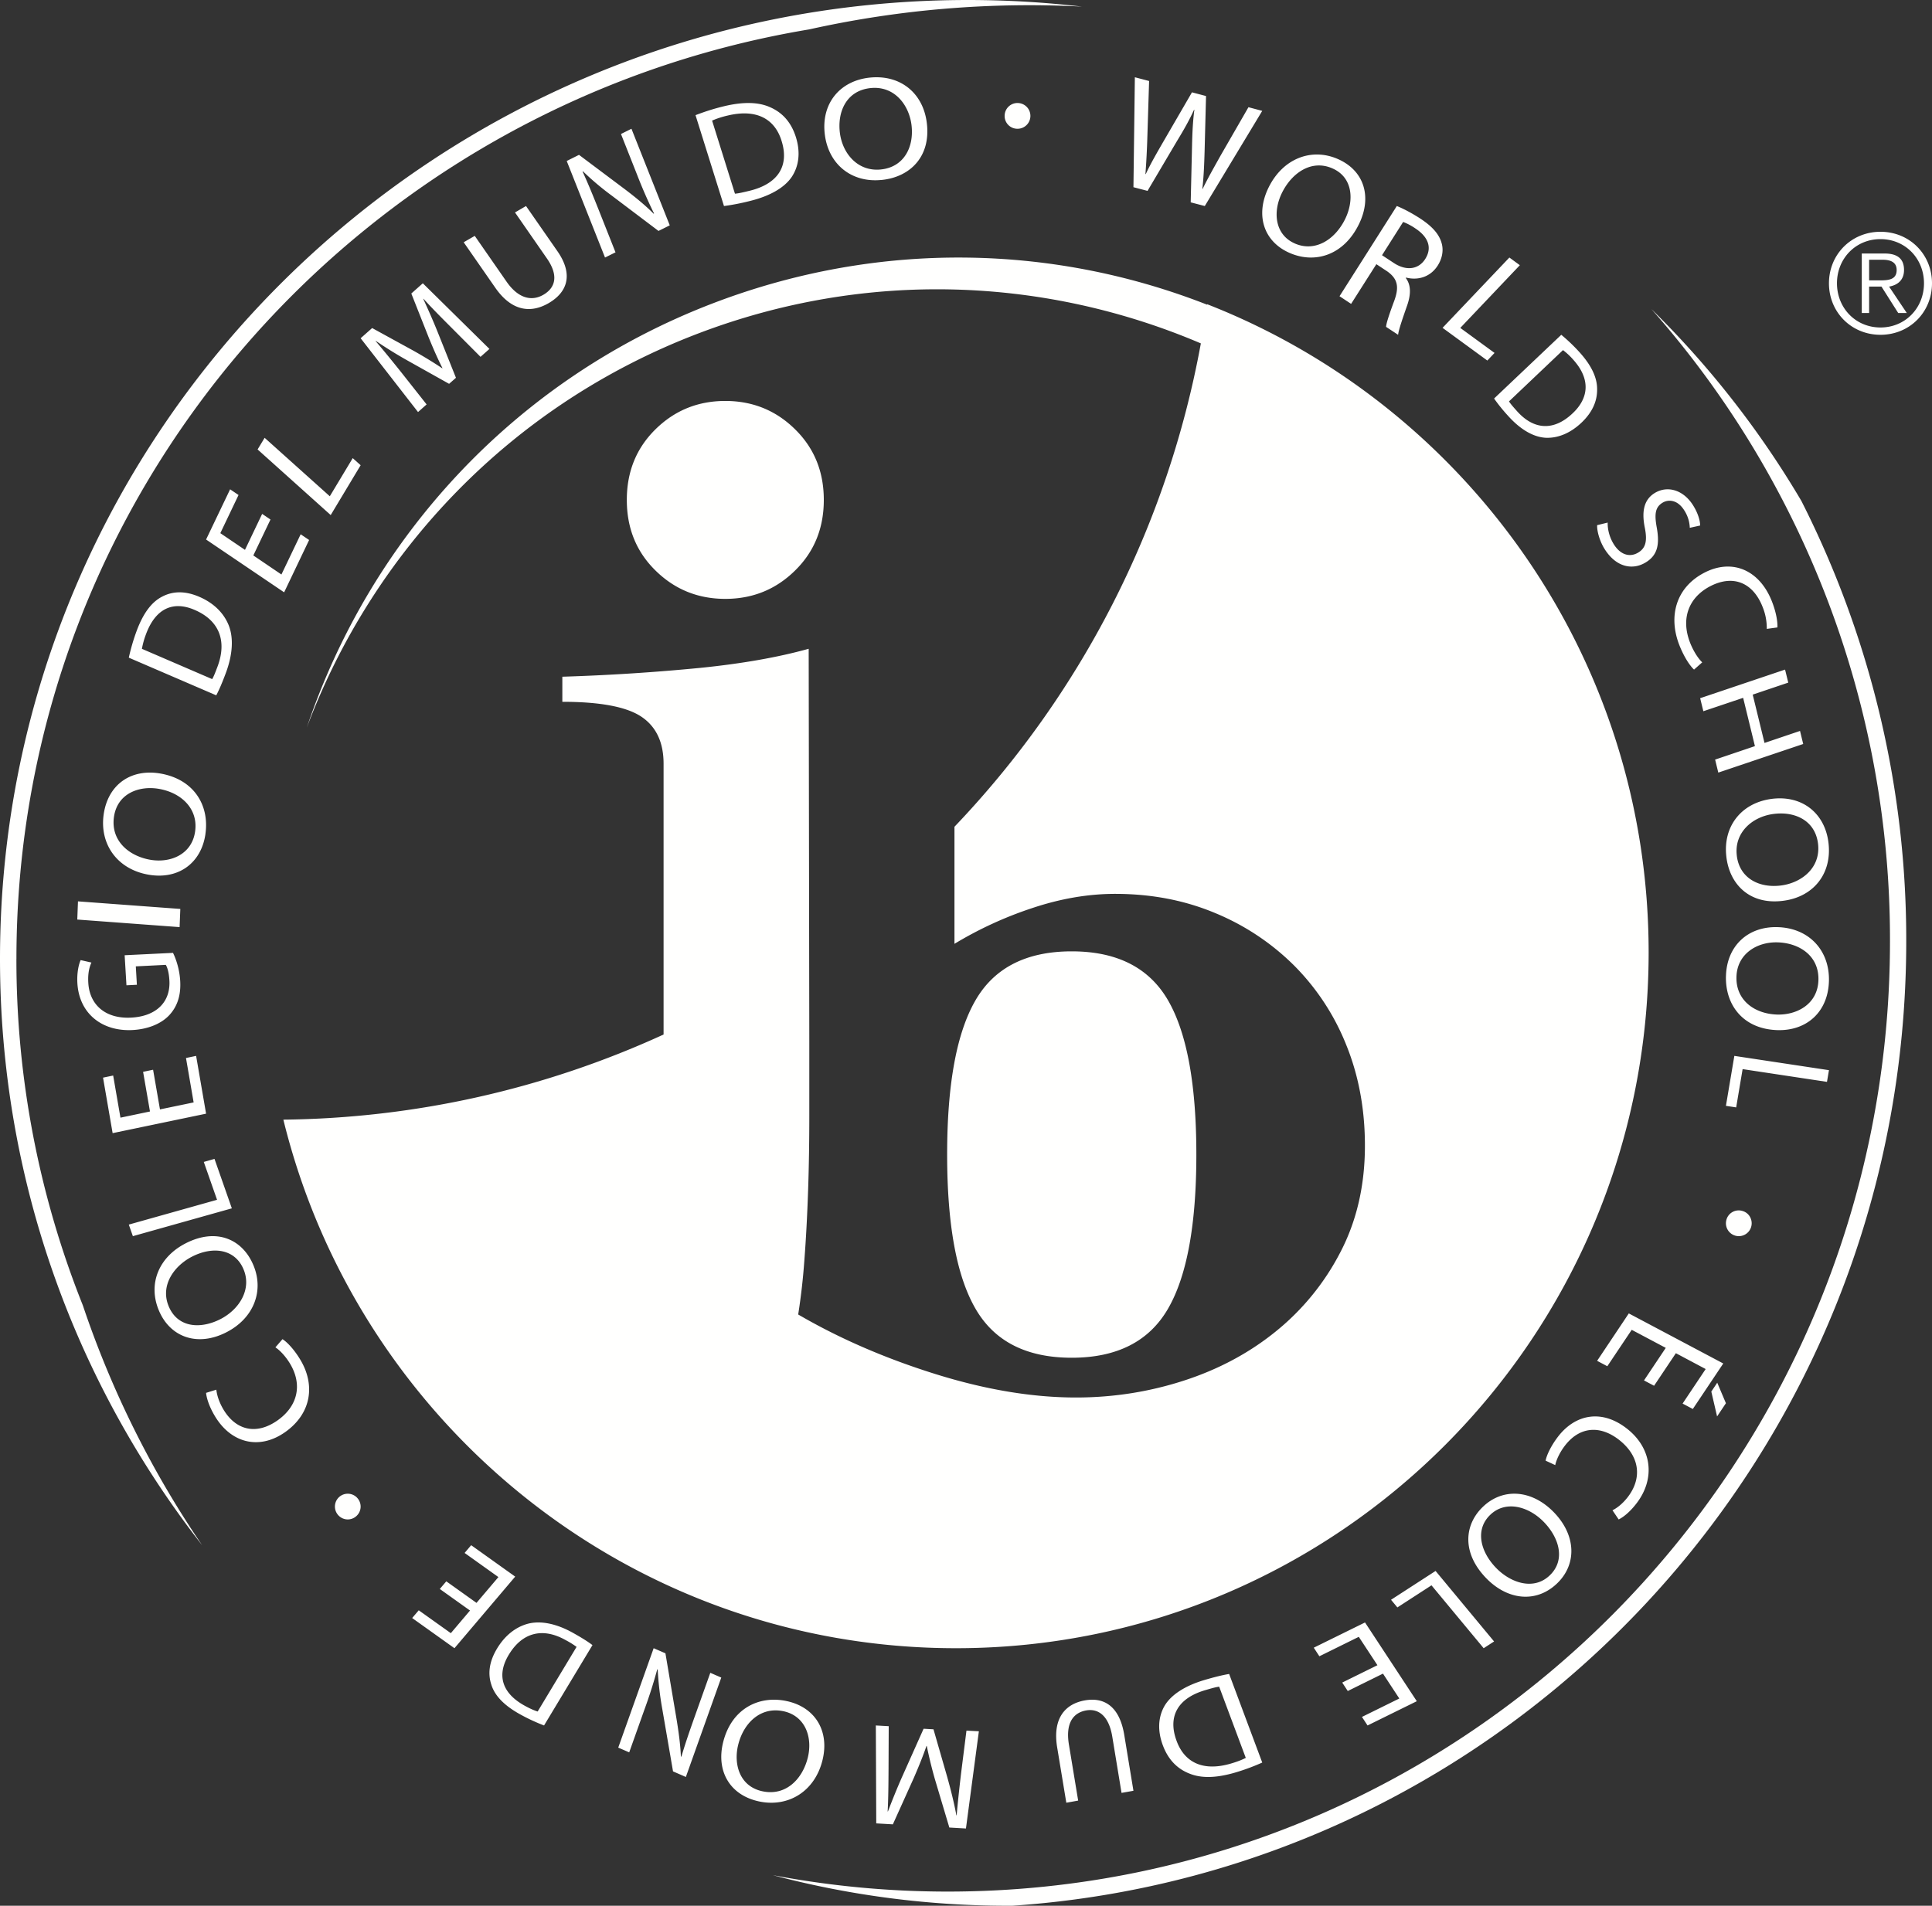
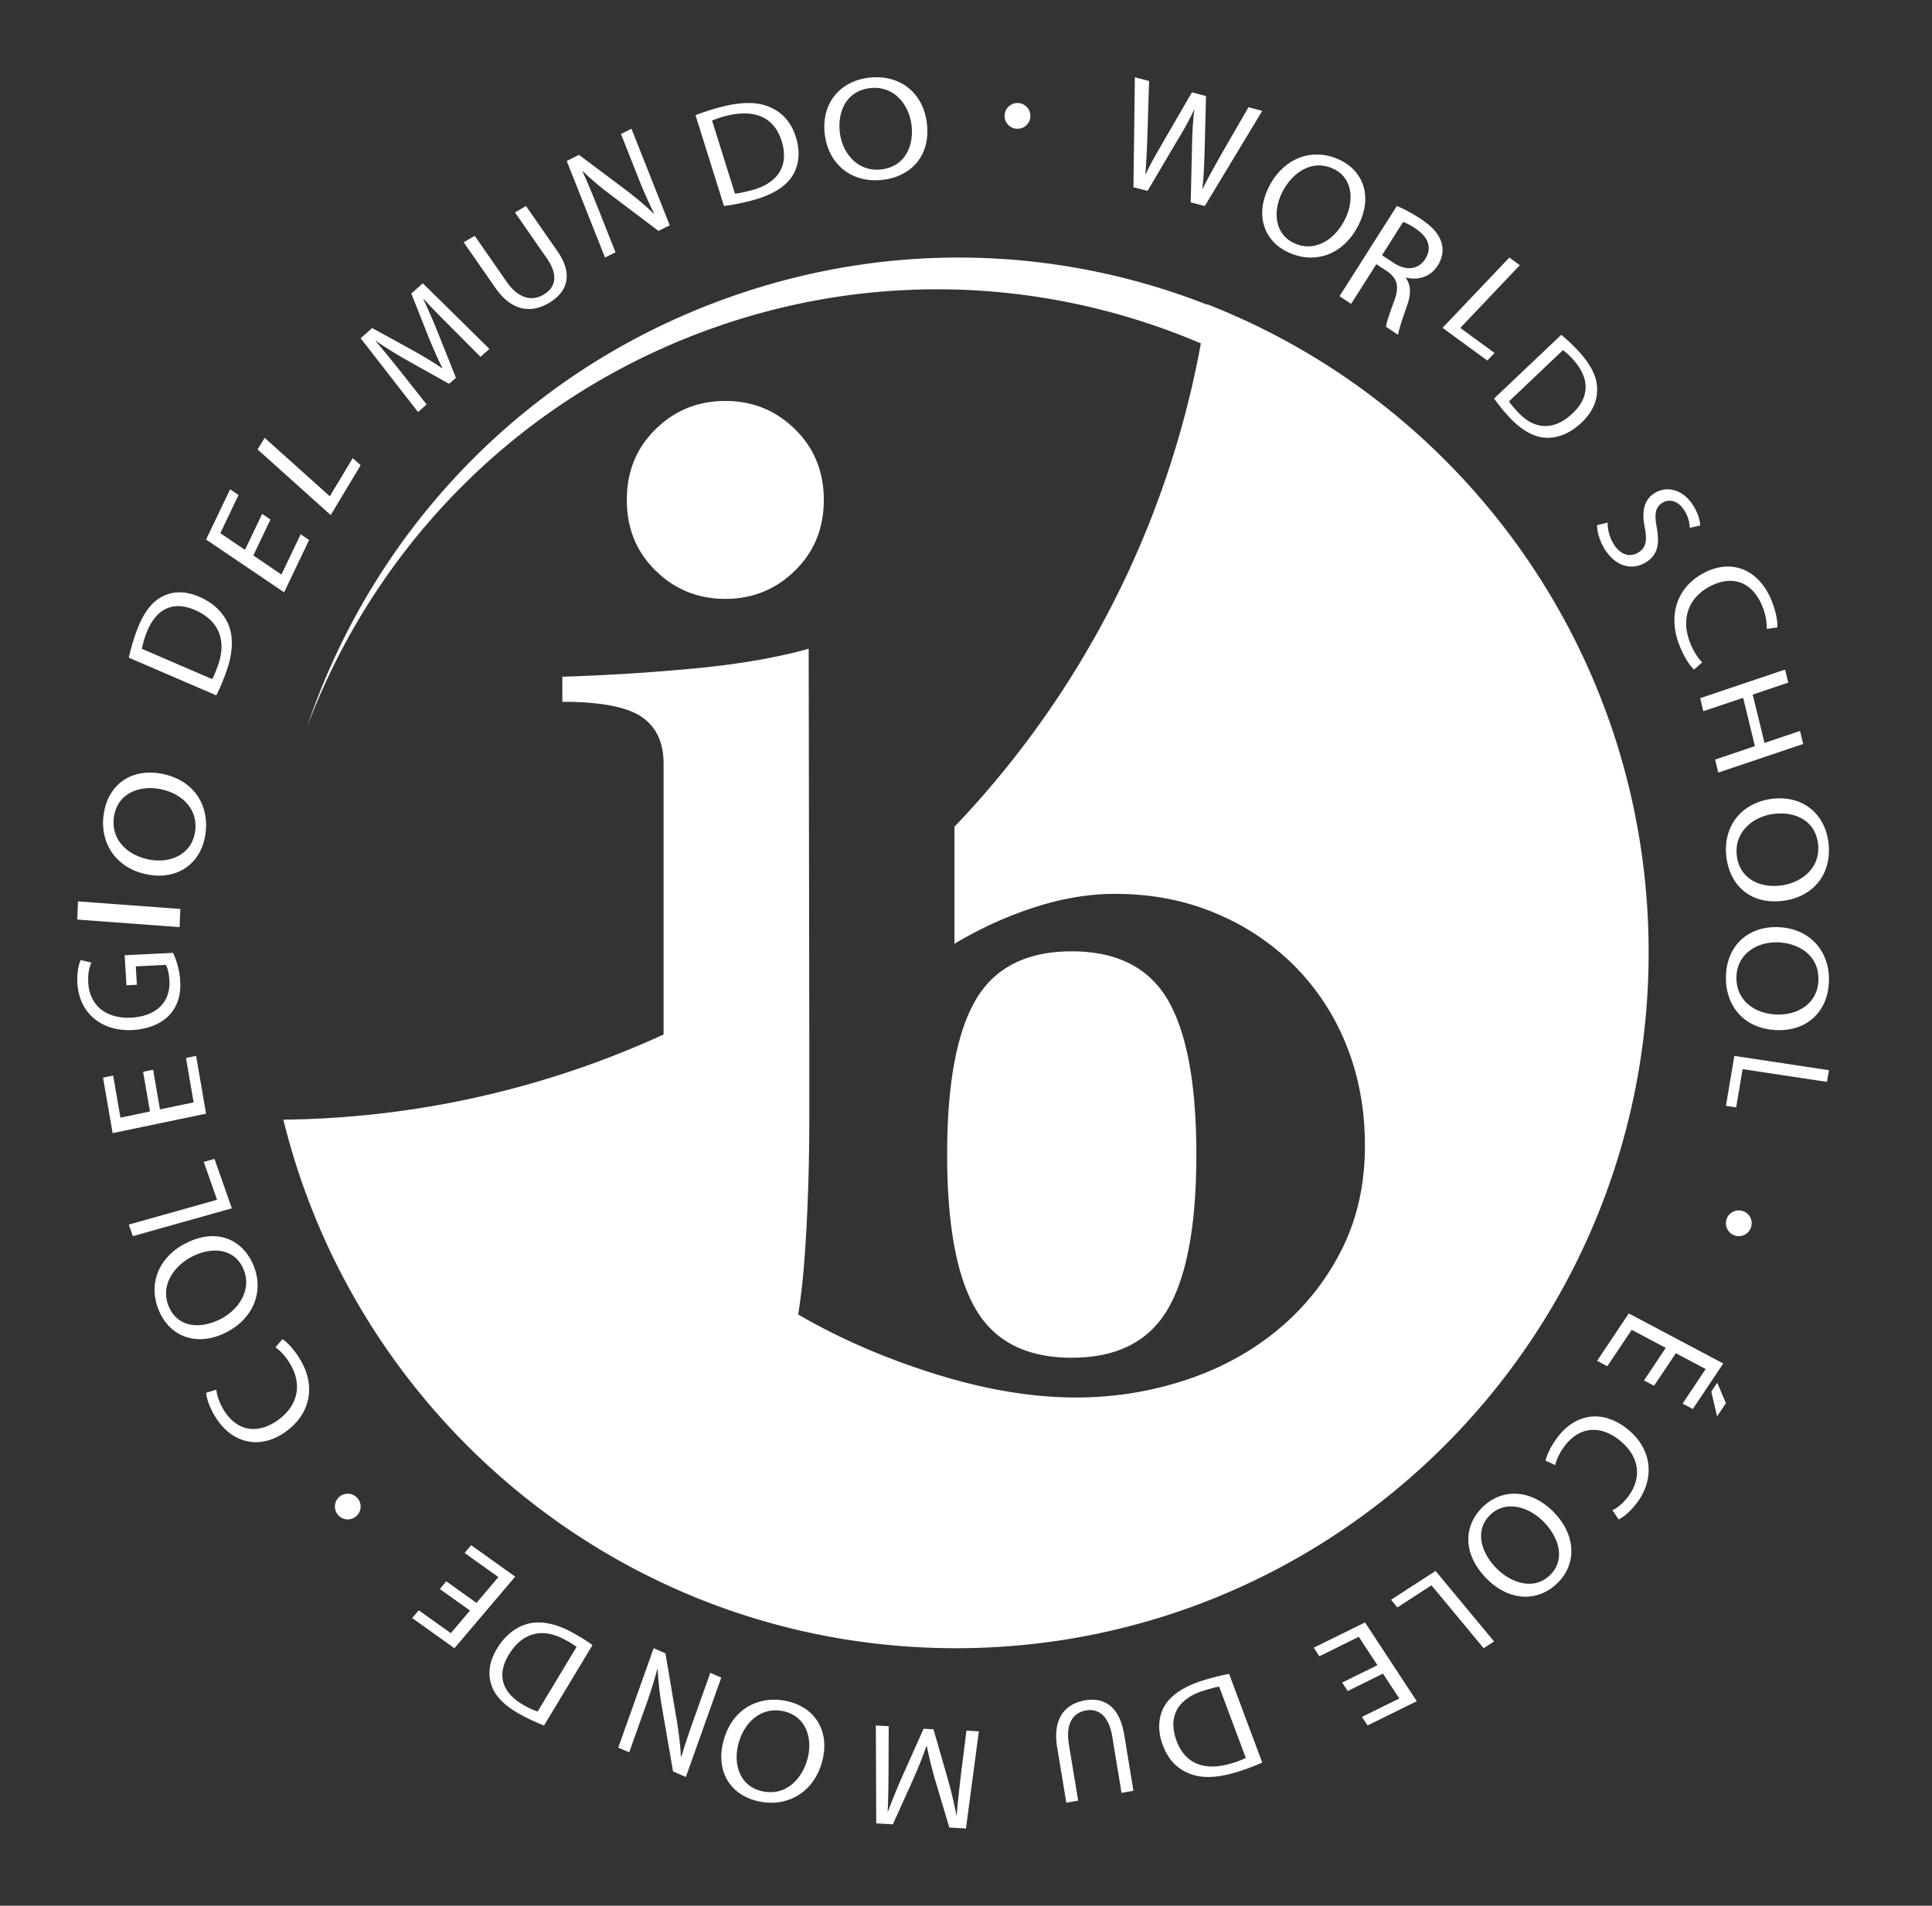
<svg xmlns="http://www.w3.org/2000/svg" width="75" height="74" viewBox="0 0 75 74">
  <rect x="0" y="0" width="75" height="74" fill="#333333" stroke="none" />
  <g fill="#FFFFFE" fill-rule="evenodd">
    <path d="M63.82 53.602l.845-1.264-1.322-.701-.947 1.414-.396-.21L63.23 51l3.667 1.944-1.182 1.767-.397-.21.896-1.341-1.157-.615-.846 1.264-.391-.207zM66.657 55l-.224-.965.23-.344.337.796-.343.513zM60 56.717c.038-.199.194-.554.481-.93.667-.87 1.703-1.09 2.698-.296.951.76 1.086 1.925.352 2.883-.291.38-.56.563-.695.626l-.24-.356c.183-.09.401-.261.598-.518.554-.724.47-1.567-.324-2.202-.745-.595-1.548-.536-2.12.211-.19.247-.33.534-.376.755L60 56.717M57.856 58.816c-.597.565-.405 1.424.23 2.074.558.57 1.444.88 2.07.286.628-.593.377-1.462-.23-2.083-.59-.604-1.473-.842-2.066-.281l-.004.004zm-.278-.318c.774-.732 1.885-.653 2.733.214.89.91.903 2.046.124 2.782-.8.758-1.902.645-2.734-.206-.96-.983-.866-2.086-.127-2.786l.004-.004zM58 63.738l-.404.262-2.026-2.442-1.324.858-.246-.297L55.729 61 58 63.738M52.105 65.334l1.367-.674-.724-1.102-1.53.755L51 63.98 52.99 63 55 66.058 53.088 67l-.217-.332 1.45-.715-.634-.966-1.367.675-.215-.328M47.328 65.494c-.137.016-.324.072-.524.13-1.092.314-1.48 1.031-1.128 1.976.306.836 1.025 1.196 2.104.88.264-.077.455-.155.581-.221l-1.033-2.765zM49 68.44c-.3.134-.658.274-1.063.392-.733.213-1.308.221-1.76.037-.465-.18-.823-.531-1.035-1.097-.213-.57-.182-1.097.061-1.525.253-.436.797-.79 1.565-1.016.369-.108.672-.185.947-.231L49 68.44zM43.538 69.618l-.359-2.181c-.134-.818-.543-1.104-1.015-1.021-.52.093-.801.513-.67 1.32l.36 2.181-.46.083-.355-2.148c-.186-1.13.31-1.69 1.076-1.826.724-.128 1.34.2 1.529 1.345L44 69.536l-.462.082M34.493 68.698c-.003.53-.007 1.173-.035 1.64h.012c.166-.431.351-.9.58-1.411l.804-1.8.384.022.53 1.84c.154.55.275 1.043.358 1.499h.012c.04-.471.108-1.1.176-1.67l.204-1.618.482.026L37.498 71l-.645-.037-.558-1.87a16.922 16.922 0 0 1-.318-1.299h-.011c-.129.376-.293.784-.496 1.252l-.809 1.793-.645-.037L34 67l.5.028-.007 1.67M30.397 66.444c-.859-.176-1.523.439-1.739 1.3-.19.753.049 1.63.952 1.814.903.186 1.542-.482 1.747-1.303.2-.799-.1-1.634-.953-1.81l-.007-.001zm.126-.394c1.114.228 1.692 1.162 1.403 2.31-.301 1.202-1.321 1.822-2.441 1.593-1.151-.236-1.693-1.18-1.412-2.305.326-1.3 1.379-1.818 2.443-1.6l.007.002zM28 65.14L26.625 69l-.498-.217-.42-2.437a12.056 12.056 0 0 1-.175-1.524h-.018a19.3 19.3 0 0 1-.512 1.602l-.576 1.62L24 67.86 25.375 64l.457.198.412 2.44c.091.537.168 1.08.188 1.571h.02c.147-.497.307-.963.535-1.605l.587-1.649.426.185M22.383 63.949a3.126 3.126 0 0 0-.418-.26c-.905-.513-1.697-.294-2.212.562-.461.756-.303 1.467.595 1.97.22.124.397.198.524.237l1.511-2.51zM21.12 67a7.282 7.282 0 0 1-.948-.443c-.61-.341-.965-.717-1.097-1.137-.142-.426-.089-.893.22-1.406.311-.518.738-.846 1.216-.969.492-.121 1.097.003 1.736.361.307.172.551.321.753.473L21.12 67zM17.325 61.403l1.173.837.85-1.002-1.312-.937.255-.301L20 61.22 17.642 64 16 62.828l.256-.3 1.245.888.745-.879-1.173-.837.252-.297M13.868 58.164a.495.495 0 0 1-.029.701.495.495 0 0 1-.704-.026.497.497 0 1 1 .73-.679l.003.004M10.966 52c.168.104.441.38.691.796.58.962.45 2.078-.585 2.811-.99.7-2.089.446-2.726-.613-.253-.42-.333-.753-.346-.909l.398-.124c.023.216.11.493.28.777.482.8 1.273.998 2.1.413.775-.549.975-1.376.48-2.202-.165-.273-.382-.511-.567-.631l.275-.318M9.448 49.273c-.337-.782-1.19-.887-1.989-.48-.699.356-1.258 1.125-.903 1.947.355.823 1.234.872 1.997.484.74-.378 1.232-1.168.897-1.946l-.002-.005zm.38-.166c.438 1.015.021 2.085-1.043 2.627-1.116.57-2.17.193-2.609-.828-.452-1.05-.008-2.099 1.036-2.63 1.204-.614 2.196-.144 2.613.825l.003.006zM5.158 48L5 47.551l3.426-.963-.515-1.47.416-.118L9 46.92 5.158 48M5.943 41.538l.267 1.54 1.307-.271-.297-1.725.393-.082L8 43.244 4.372 44 4 41.845l.393-.082.283 1.636 1.146-.24-.267-1.54.388-.081M6.716 37c.1.2.251.605.279 1.082.032.536-.092.985-.436 1.35-.306.32-.816.535-1.425.565-1.165.057-2.06-.632-2.13-1.82-.024-.41.055-.74.127-.896l.418.095c-.087.194-.143.433-.121.792.051.86.676 1.395 1.654 1.347.992-.049 1.543-.613 1.494-1.444-.017-.3-.076-.502-.14-.605l-1.164.058.042.715-.405.02-.07-1.167L6.717 37M3.027 35L7 35.294 6.972 36 3 35.706 3.027 35M7.574 32.287c.126-.876-.526-1.5-1.396-1.654-.763-.136-1.623.166-1.754 1.087-.131.92.571 1.515 1.4 1.663.808.143 1.625-.219 1.749-1.09l.001-.006zm.401.099c-.163 1.136-1.06 1.783-2.22 1.576-1.218-.216-1.894-1.197-1.73-2.34.168-1.173 1.077-1.786 2.214-1.584 1.314.235 1.892 1.256 1.736 2.34v.008zM8.237 26.37c.067-.112.132-.288.203-.475.387-1.02.057-1.806-.875-2.208-.822-.361-1.514-.084-1.893.927a3.154 3.154 0 0 0-.163.58l2.728 1.176zM5 25.537c.07-.314.169-.674.31-1.053.257-.687.584-1.114.988-1.318.406-.213.883-.232 1.44.009.564.243.953.634 1.143 1.112.191.49.152 1.136-.118 1.856-.13.347-.245.623-.368.857L5 25.537zM10.5 20.173l-.666 1.395 1.091.74.747-1.562.328.222L11.03 23 8 20.95 8.933 19l.327.221-.707 1.482.957.648.667-1.396.323.218M10 17.452l.273-.452 2.53 2.27.89-1.481.307.276L12.838 20 10 17.452M17.528 12.726c-.357-.357-.791-.792-1.088-1.125l-.008.007c.182.398.379.836.575 1.328l.693 1.734-.266.234-1.594-.893a16.81 16.81 0 0 1-1.25-.774l-.008.007c.293.344.674.81 1.016 1.24l.963 1.22-.333.296L14 13.134l.447-.396 1.633.896c.41.233.765.45 1.088.667l.008-.008c-.172-.336-.34-.718-.524-1.165l-.685-1.731.447-.397L19 13.549l-.346.307-1.126-1.13M18.43 9.159l1.236 1.78c.464.667.988.762 1.426.508.482-.28.594-.758.136-1.416l-1.236-1.782L20.42 8l1.219 1.754c.64.922.37 1.604-.341 2.017-.672.39-1.42.337-2.07-.597L18 9.407l.43-.248M23.487 10L22 6.251l.477-.238 1.82 1.365c.417.319.77.61 1.079.922l.013-.012a19.02 19.02 0 0 1-.66-1.51l-.623-1.575.407-.203L26 8.75l-.437.217-1.817-1.373a10.83 10.83 0 0 1-1.117-.943l-.013.012c.212.462.396.91.643 1.532l.635 1.603-.407.202M28.53 7.521c.142-.01.337-.058.543-.107 1.133-.267 1.572-.973 1.268-1.942-.263-.858-.975-1.254-2.094-.985a3.401 3.401 0 0 0-.604.196l.888 2.838zM27 4.472c.316-.122.69-.247 1.108-.347.76-.182 1.348-.163 1.798.043.463.205.807.573.99 1.155.183.585.12 1.114-.153 1.535-.285.43-.86.761-1.658.953a8.617 8.617 0 0 1-.98.189L27 4.472zM34.197 6.58c.889-.09 1.297-.865 1.186-1.738-.1-.762-.653-1.516-1.586-1.422-.934.096-1.298.912-1.192 1.745.105.81.704 1.505 1.587 1.416l.005-.002zm.027.407c-1.152.118-2.052-.589-2.203-1.752-.157-1.22.59-2.104 1.75-2.222 1.19-.12 2.06.606 2.206 1.747.171 1.316-.645 2.115-1.746 2.227h-.007zM39.461 4.999a.496.496 0 0 1-.46-.533.498.498 0 0 1 .533-.465.5.5 0 1 1-.068.998h-.005M44 7.268L44.055 3l.553.145-.067 2.15a32.427 32.427 0 0 1-.075 1.462l.013.003c.174-.38.428-.82.706-1.301l1.087-1.874.546.144-.056 2.159c-.015.51-.035 1.008-.088 1.445l.012.002c.203-.417.438-.83.698-1.296l1.081-1.876.535.142L46.77 8l-.547-.143.052-2.212c.013-.55.035-.963.09-1.38l-.012-.004c-.176.386-.376.746-.666 1.221l-1.14 1.93L44 7.269M50.273 9.458c.778.335 1.547-.144 1.945-.952.348-.708.316-1.618-.5-1.97-.817-.354-1.574.185-1.953.954-.368.75-.269 1.631.503 1.965l.005.003zm-.206.365c-1.008-.437-1.349-1.466-.82-2.543.556-1.13 1.664-1.547 2.677-1.11 1.042.45 1.347 1.485.827 2.54-.6 1.22-1.716 1.532-2.679 1.115l-.005-.002zM53.65 9.91l.46.303c.483.318.96.25 1.217-.156.291-.459.093-.875-.384-1.188a2.314 2.314 0 0 0-.473-.251l-.82 1.292zM54.224 8c.259.102.61.29.916.49.481.316.736.62.827.963.074.266.024.577-.154.857-.295.463-.788.581-1.23.468l-.01.017c.203.27.203.627.056 1.054-.2.572-.335.97-.355 1.151l-.467-.308c.007-.139.125-.495.313-1 .207-.558.133-.869-.266-1.154l-.424-.28-.98 1.541-.45-.297L54.224 8zM58.594 10l.406.298-2.312 2.435 1.33.971-.28.296L56 12.73 58.594 10M58.579 15.586c.064.103.18.233.303.37.67.758 1.449.774 2.164.096.638-.597.701-1.331.034-2.077a2.634 2.634 0 0 0-.405-.38l-2.096 1.991zM60.609 13c.226.188.478.421.728.7.453.508.666.973.663 1.417.005.453-.18.89-.608 1.296-.433.41-.914.604-1.382.586-.48-.024-.99-.32-1.465-.85a6.727 6.727 0 0 1-.545-.674L60.609 13zM62.41 20.293c-.007.25.064.562.236.838.255.412.62.522.945.328.292-.174.363-.444.262-.96-.127-.62-.049-1.096.393-1.361.495-.294 1.11-.112 1.485.493.195.314.266.593.269.775l-.403.089a1.32 1.32 0 0 0-.213-.676c-.264-.424-.622-.431-.838-.302-.297.177-.326.453-.228.983.115.653.024 1.068-.442 1.345-.49.294-1.135.198-1.591-.536-.186-.3-.294-.684-.284-.917l.408-.1M65.763 26c-.153-.138-.383-.473-.571-.95-.433-1.105-.146-2.241.986-2.82 1.08-.55 2.132-.09 2.608 1.124.19.484.222.844.213 1.009l-.413.057a2.175 2.175 0 0 0-.164-.858c-.361-.918-1.116-1.265-2.019-.805-.846.433-1.164 1.258-.792 2.205.124.314.303.598.469.757l-.317.281M69.42 26.506l-1.38.466.458 1.876 1.379-.466.123.507L66.704 30l-.123-.505 1.545-.523-.457-1.875-1.545.52-.124-.506L69.296 26l.124.506M67.422 33.22c.101.886.88 1.284 1.75 1.159.763-.11 1.51-.675 1.405-1.607-.106-.93-.926-1.283-1.757-1.162-.809.115-1.498.724-1.398 1.603v.007zm-.406.033c-.131-1.15.565-2.06 1.727-2.228 1.217-.173 2.11.56 2.24 1.715.135 1.188-.581 2.07-1.72 2.232-1.315.19-2.123-.614-2.247-1.713v-.006zM67.409 37.94c-.023.895.693 1.425 1.572 1.455.77.025 1.586-.402 1.61-1.342.025-.94-.738-1.433-1.577-1.461-.816-.027-1.582.453-1.605 1.341v.008zm-.407-.04c.03-1.16.844-1.938 2.016-1.899 1.23.041 2.012.924 1.981 2.092-.031 1.199-.862 1.944-2.01 1.906-1.329-.045-2.017-.984-1.988-2.092V37.9zM71 41.555l-.077.454-3.275-.495-.25 1.486-.398-.06.327-1.94 3.673.555M67.027 47.337a.495.495 0 0 1 .631-.31c.263.082.403.37.316.631a.499.499 0 1 1-.948-.316l.001-.005M30.862 22.156c.746-.73 1.118-1.645 1.118-2.744 0-1.099-.372-2.013-1.118-2.745-.743-.732-1.646-1.098-2.706-1.098s-1.963.366-2.707 1.098c-.745.732-1.116 1.646-1.116 2.745 0 1.1.371 2.014 1.116 2.744.744.732 1.648 1.098 2.707 1.098 1.06 0 1.963-.366 2.706-1.098zm7.008 28.663c.733 1.269 1.978 1.902 3.735 1.902 1.754 0 3.001-.633 3.736-1.902.734-1.265 1.101-3.262 1.101-5.99 0-2.725-.367-4.723-1.101-5.99-.735-1.266-1.982-1.898-3.736-1.898-1.757 0-3.002.632-3.735 1.898-.735 1.267-1.102 3.265-1.102 5.99 0 2.728.367 4.725 1.102 5.99zM64 36.984C64 51.907 51.96 64 37.107 64 24.48 64 13.892 55.262 11 43.476a36.364 36.364 0 0 0 14.76-3.306V29.656c0-.833-.288-1.443-.864-1.828-.575-.383-1.596-.577-3.066-.577v-.974a80.962 80.962 0 0 0 5.36-.344c1.625-.165 3.025-.412 4.203-.741l.024 15.27V43.3c0 .995-.014 1.973-.047 2.934-.033.963-.08 1.86-.144 2.693a24.846 24.846 0 0 1-.24 2.115c1.598.931 3.371 1.7 5.32 2.31 1.95.61 3.77.913 5.464.913 1.438 0 2.828-.217 4.17-.65 1.343-.433 2.533-1.065 3.57-1.902a9.626 9.626 0 0 0 2.519-3.082c.638-1.22.957-2.602.957-4.143 0-1.412-.24-2.713-.72-3.901a9.179 9.179 0 0 0-2.016-3.083 9.454 9.454 0 0 0-3.07-2.047c-1.185-.498-2.48-.748-3.889-.748-1.056 0-2.135.187-3.239.558a14.794 14.794 0 0 0-3 1.382v-4.546a36.748 36.748 0 0 0 9.565-18.769c-5.995-2.558-12.941-2.89-19.512-.385-7.3 2.784-12.638 8.497-15.194 15.3 2.462-7.325 8.044-13.526 15.8-16.485 6.476-2.468 13.24-2.252 19.15.067 0-.006.002-.012.003-.017C56.89 15.737 64 25.525 64 36.984z" />
-     <path d="M64.106 12a36.953 36.953 0 0 1 9.263 24.543c0 20.381-16.378 36.907-36.58 36.907-2.32 0-4.588-.22-6.789-.638A35.572 35.572 0 0 0 39.137 74l.173-.001C58.685 72.689 74 56.424 74 36.543a37.665 37.665 0 0 0-4.07-17.09A36.254 36.254 0 0 0 64.106 12M.638 37.232c0-18.131 13.308-33.18 30.773-36.09A39.308 39.308 0 0 1 42 .256 38.495 38.495 0 0 0 37.581 0C16.826 0 0 16.67 0 37.232 0 45.808 2.929 53.704 7.846 60a38.065 38.065 0 0 1-4.63-9.313A36.184 36.184 0 0 1 .637 37.232M72.936 10.887c.35 0 .692-.01.692-.403 0-.322-.268-.398-.547-.398h-.522v.801h.377zm-.377 1.268h-.285V9.844h.887c.522 0 .753.226.753.64 0 .408-.268.591-.58.645l.688 1.026h-.333l-.65-1.026h-.48v1.026zM71.311 11c0 .957.721 1.716 1.69 1.716.966 0 1.688-.76 1.688-1.716 0-.957-.722-1.715-1.689-1.715-.968 0-1.689.758-1.689 1.715zM75 11c0 1.124-.87 2-2 2-1.129 0-2-.876-2-2 0-1.123.871-2 2-2 1.13 0 2 .877 2 2z" />
  </g>
</svg>